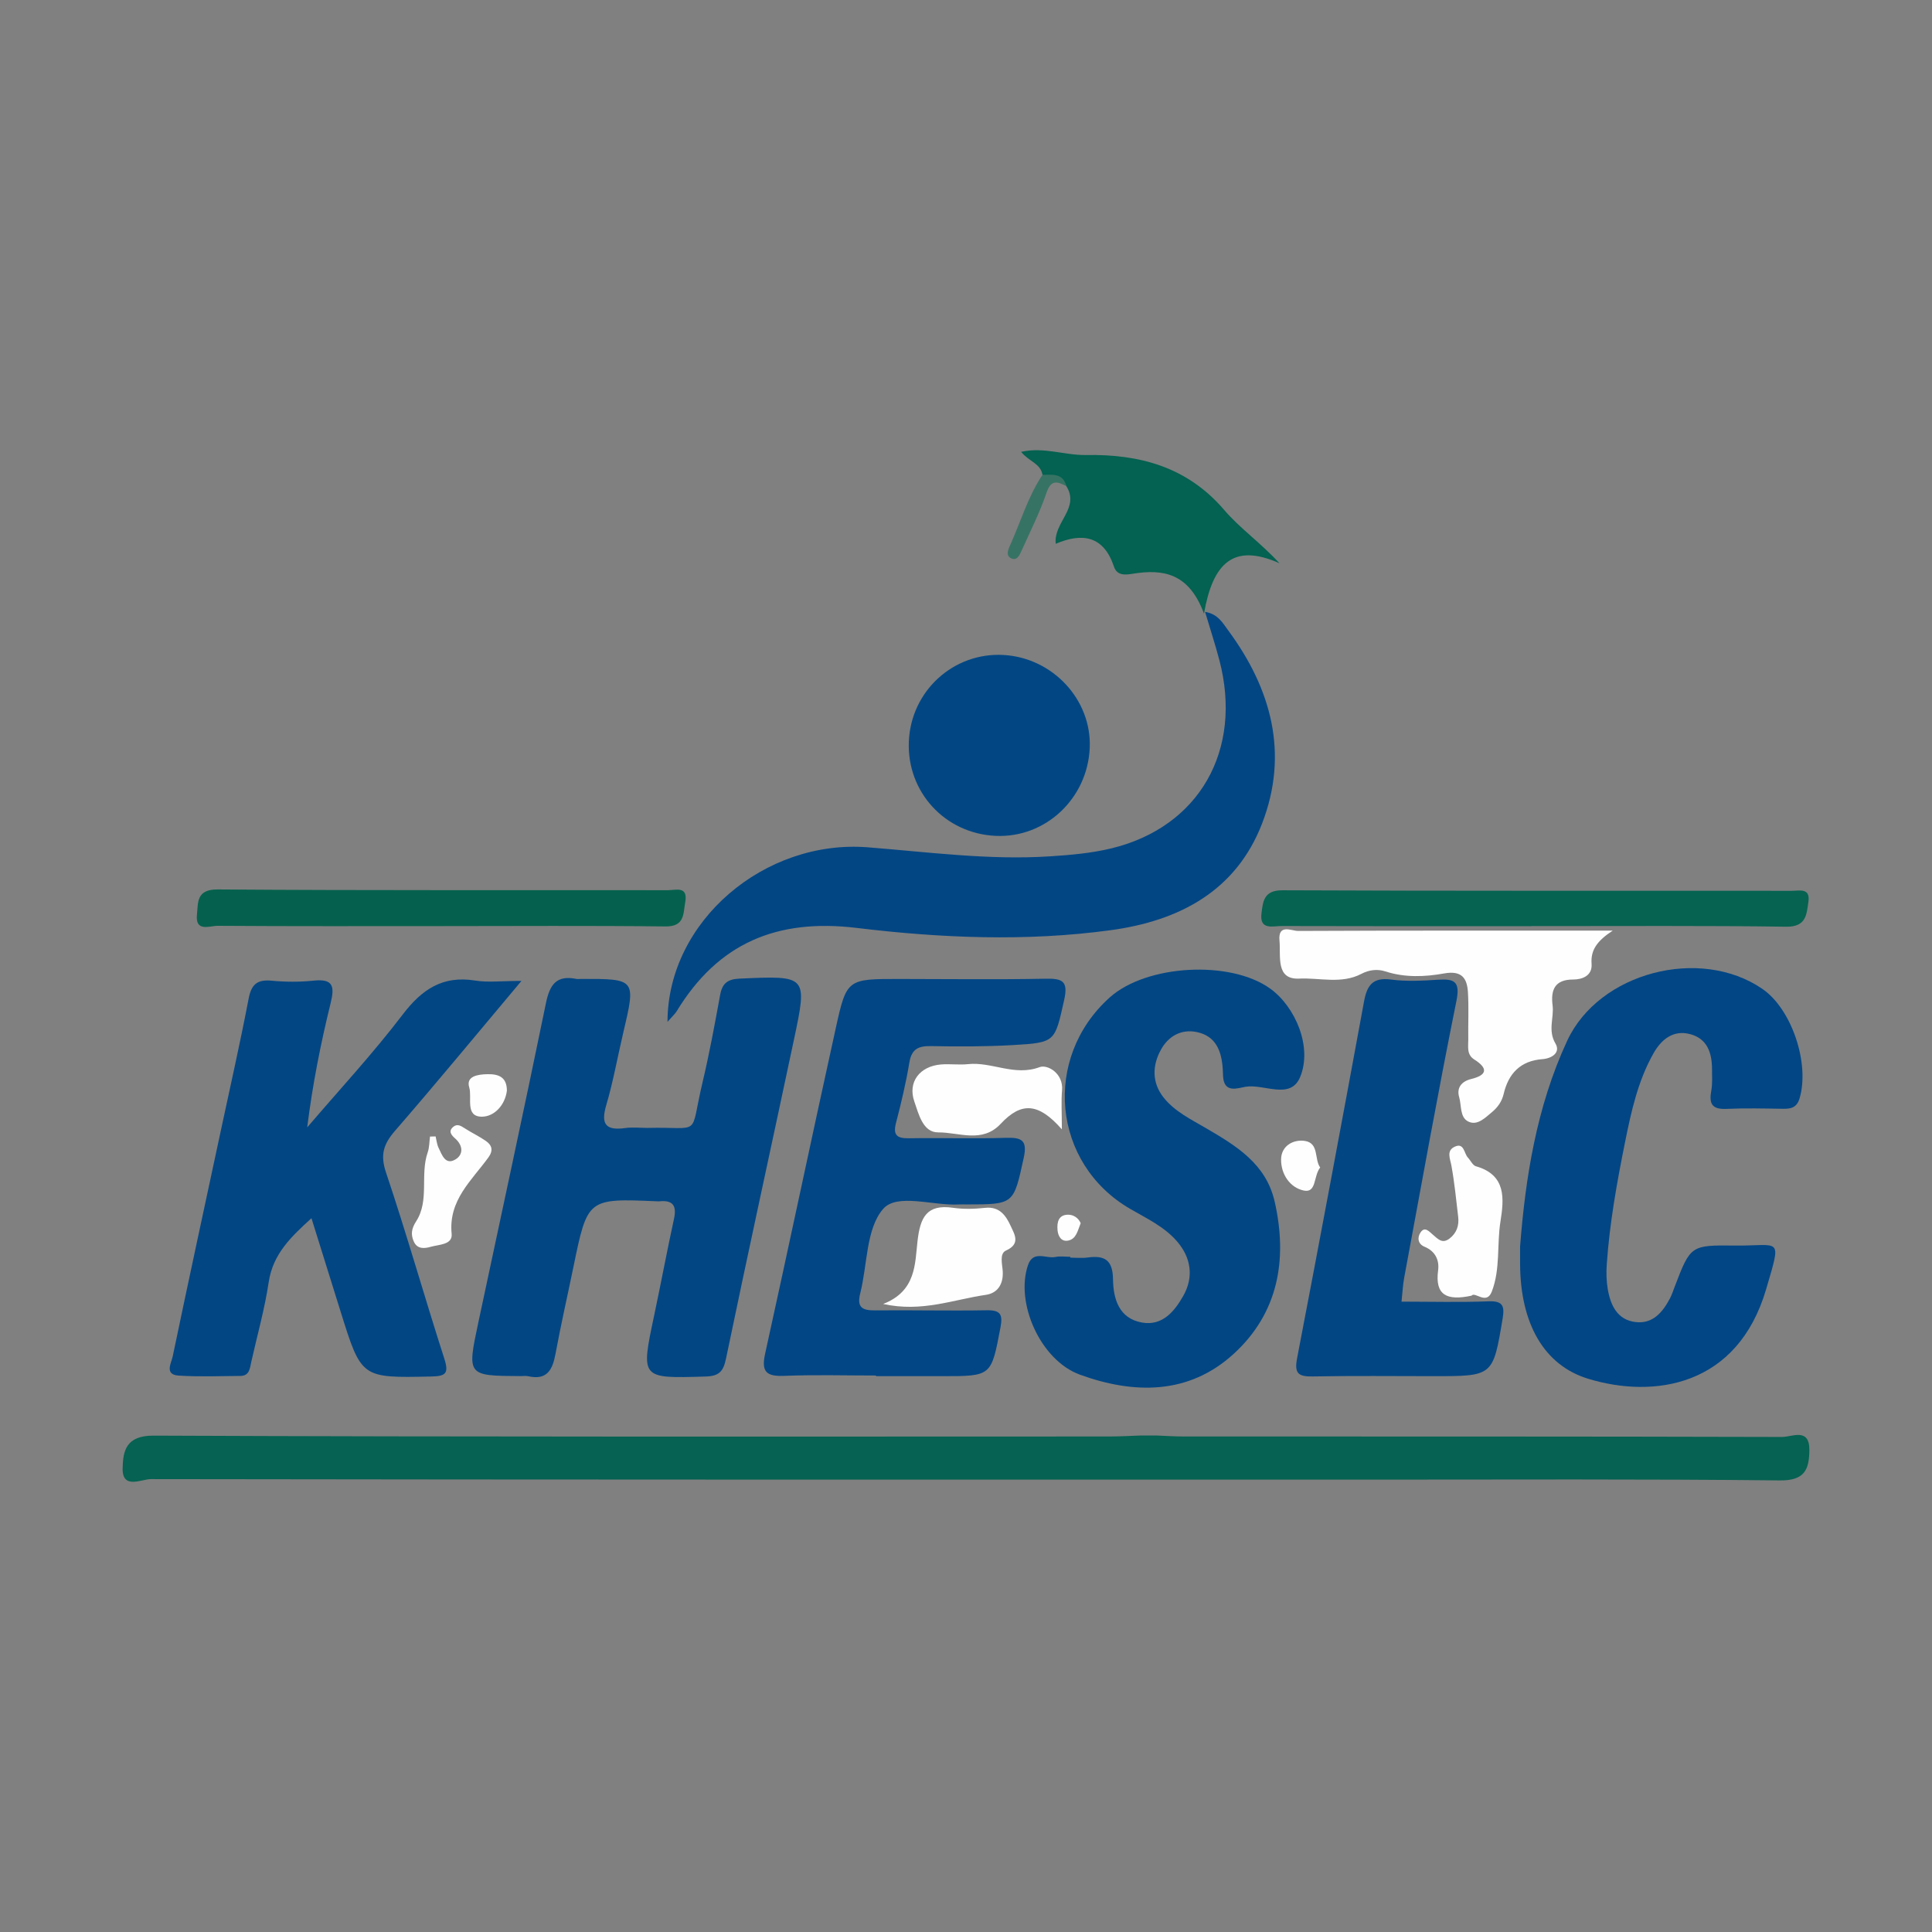
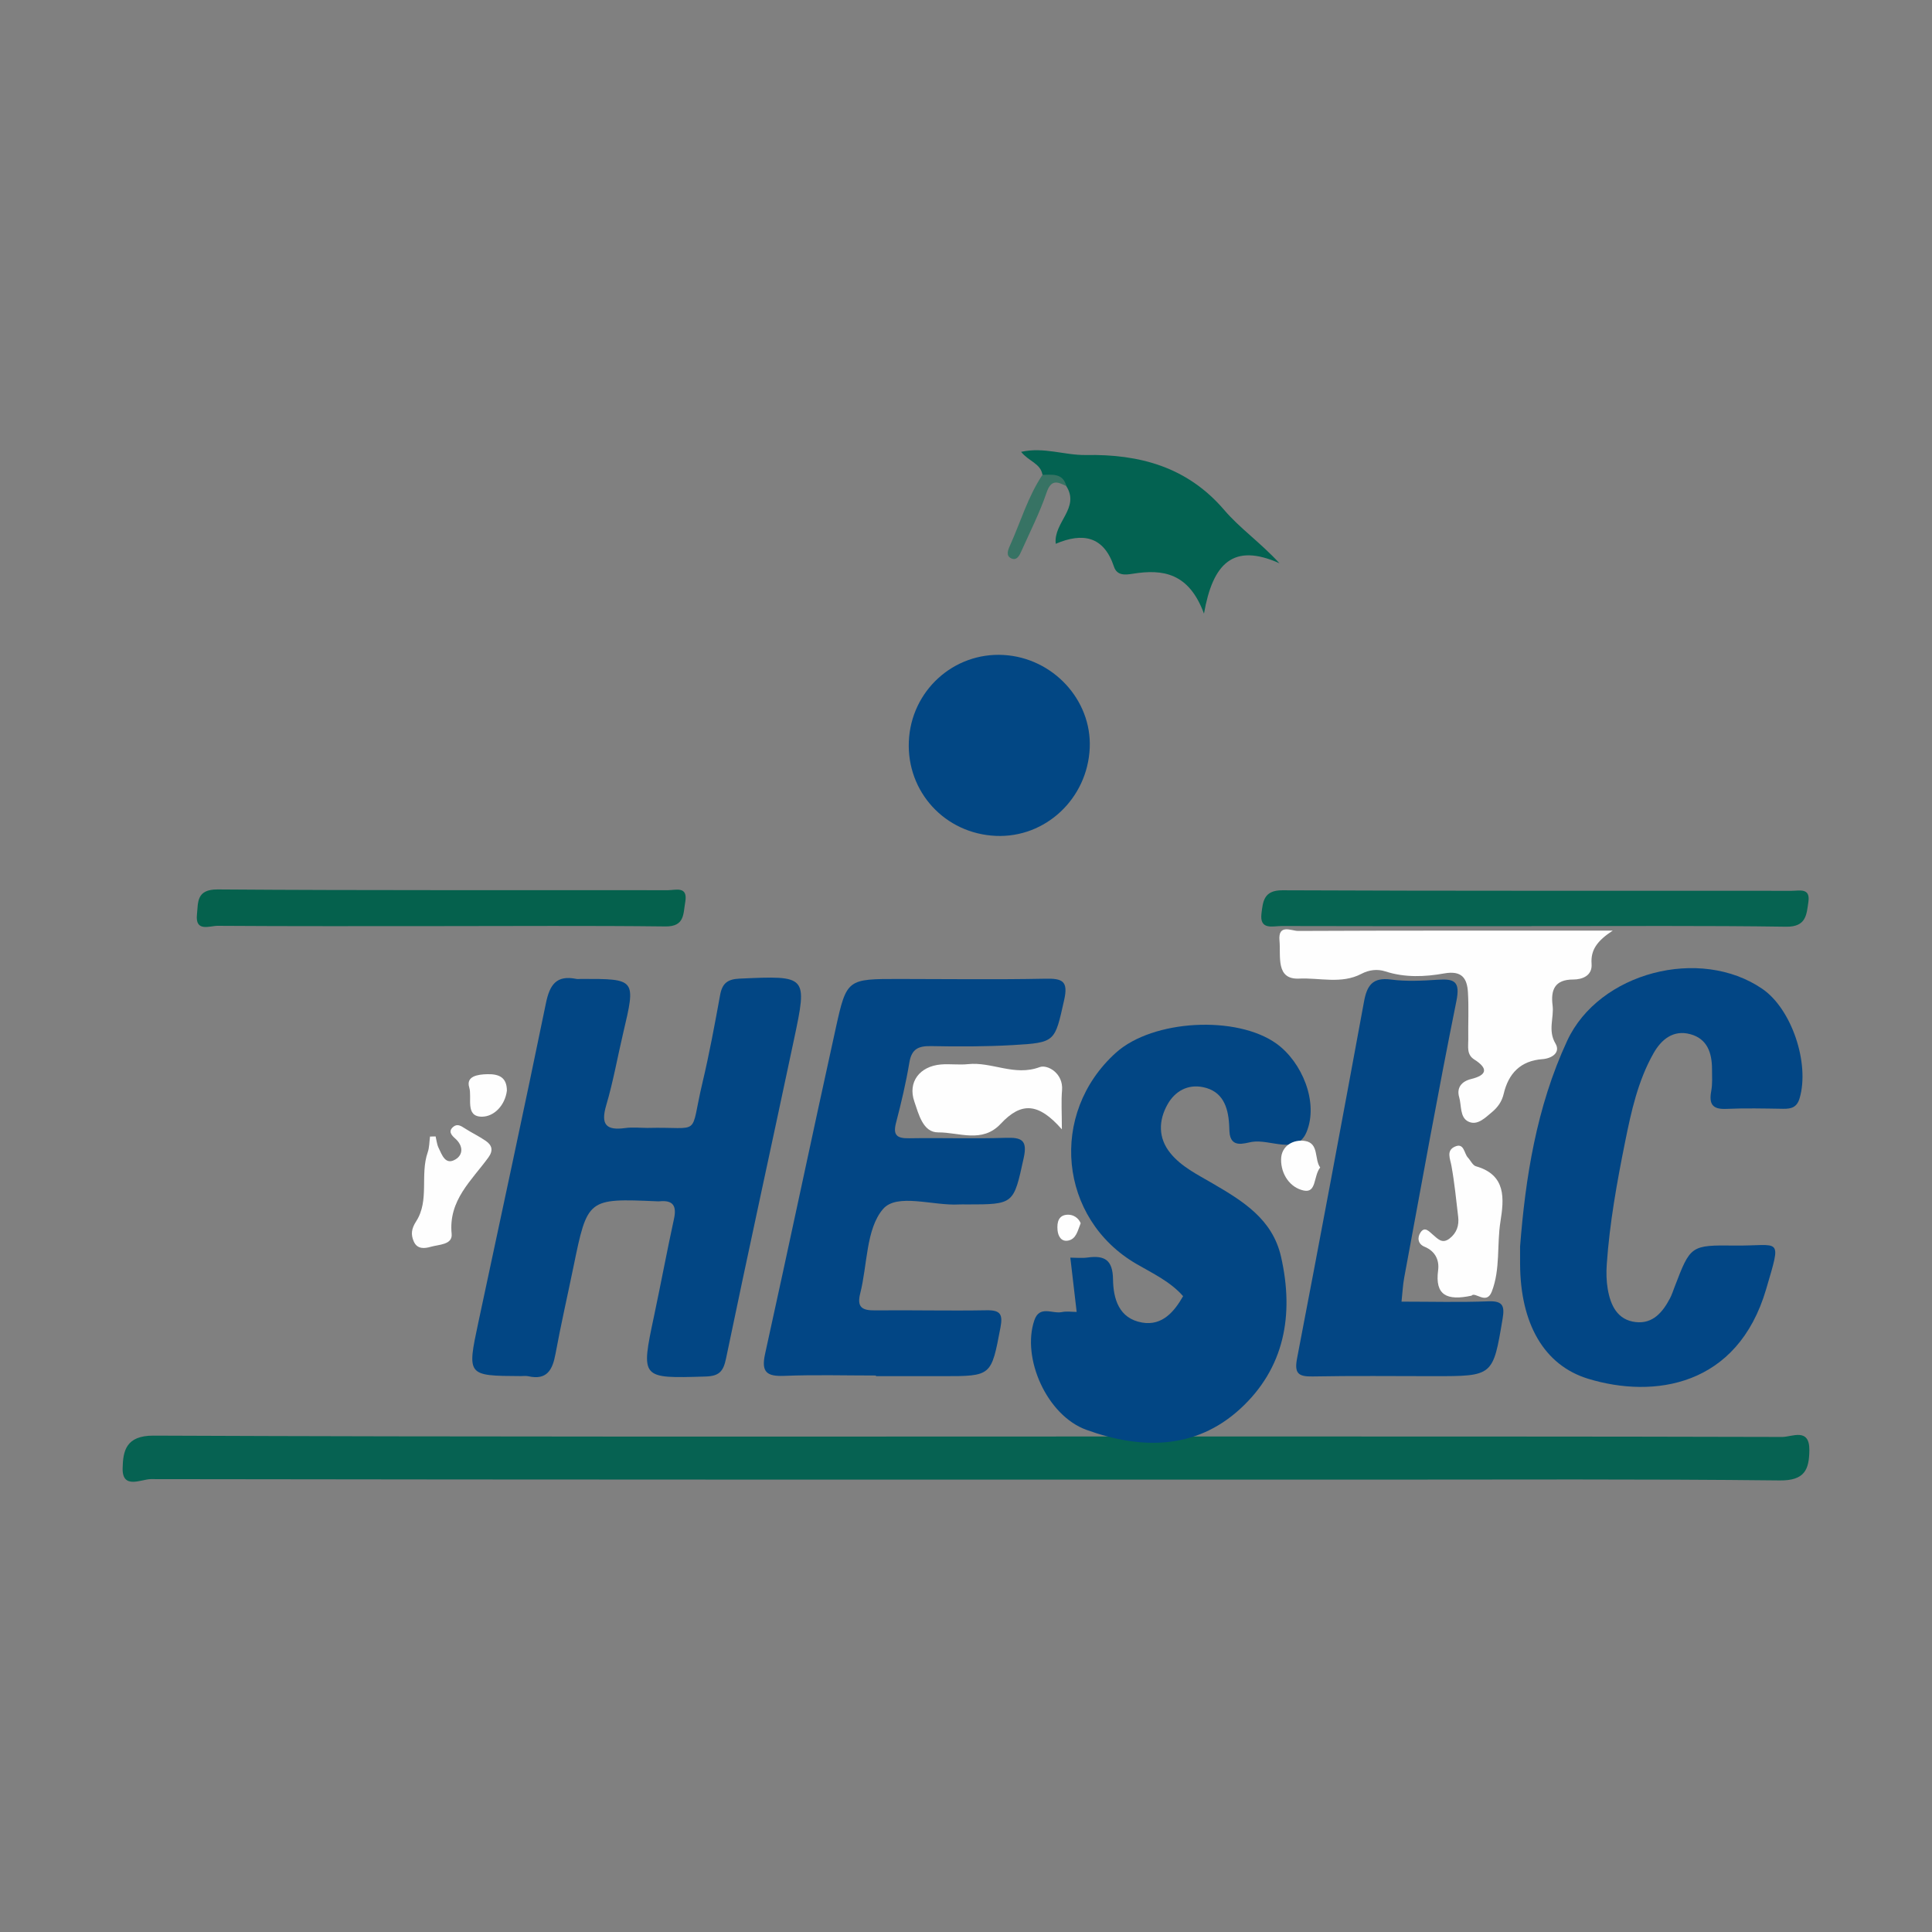
<svg xmlns="http://www.w3.org/2000/svg" version="1.1" id="Layer_1" x="0px" y="0px" width="200px" height="200px" viewBox="0 0 200 200" enable-background="new 0 0 200 200" xml:space="preserve">
  <rect x="0" y="0" width="200" height="200" fill="#808080" stroke="none" />
  <g>
    <path fill="#066252" d="M118.139,148.601c0.513,0,1.027,0,1.54,0c0.937,0.036,1.873,0.102,2.81,0.103   c20.672,0.006,41.344-0.01,62.016,0.048c0.998,0.003,2.821-0.998,2.799,1.362c-0.019,2.016-0.481,3.167-3.063,3.139   c-14.093-0.155-28.189-0.083-42.283-0.083c-42.113,0-84.226,0.013-126.339-0.053c-0.971-0.002-2.974,1.114-2.924-1.121   c0.04-1.768,0.318-3.392,3.203-3.38c32.972,0.142,65.946,0.093,98.918,0.089C115.924,148.705,117.032,148.637,118.139,148.601z" />
    <path fill="#024684" d="M67.026,116.762c5.737-0.151,4.318,1.092,5.701-4.717c0.71-2.986,1.266-6.01,1.817-9.03   c0.221-1.214,0.753-1.654,2.034-1.71c6.99-0.309,7.022-0.339,5.615,6.303c-2.333,11.013-4.746,22.009-7.036,33.031   c-0.281,1.352-0.724,1.816-2.122,1.858c-6.72,0.201-6.707,0.246-5.326-6.277c0.708-3.342,1.334-6.701,2.061-10.038   c0.293-1.343-0.083-1.964-1.496-1.823c-0.085,0.008-0.171,0.002-0.256-0.001c-7.199-0.307-7.196-0.306-8.656,6.792   c-0.618,3.006-1.303,5.999-1.86,9.016c-0.304,1.646-0.884,2.738-2.818,2.301c-0.244-0.055-0.511-0.013-0.768-0.014   c-5.58-0.028-5.577-0.027-4.398-5.556c2.348-11.014,4.732-22.02,6.997-33.05c0.393-1.912,1.084-2.926,3.141-2.512   c0.164,0.033,0.341,0.004,0.512,0.003c5.676-0.008,5.67-0.009,4.344,5.602c-0.588,2.49-1.029,5.021-1.753,7.469   c-0.589,1.992-0.03,2.642,1.962,2.366C65.476,116.671,66.257,116.759,67.026,116.762z" />
-     <path fill="#024684" d="M53.981,101.544c-4.632,5.514-8.792,10.565-13.079,15.505c-1.187,1.368-1.566,2.471-0.945,4.319   c2.145,6.382,3.975,12.87,6.039,19.28c0.509,1.579,0.109,1.817-1.394,1.848c-7.188,0.148-7.187,0.188-9.332-6.688   c-0.988-3.168-1.978-6.335-3.028-9.699c-2.081,1.903-3.988,3.672-4.429,6.634c-0.413,2.776-1.188,5.499-1.802,8.245   c-0.148,0.66-0.179,1.439-1.121,1.447c-2.135,0.019-4.278,0.103-6.404-0.035c-1.494-0.097-0.748-1.308-0.608-1.983   c1.637-7.847,3.335-15.68,5.013-23.518c0.963-4.5,1.981-8.989,2.845-13.508c0.283-1.48,0.877-2.011,2.372-1.87   c1.44,0.136,2.915,0.146,4.352-0.006c2.049-0.217,2.193,0.599,1.765,2.338c-1.031,4.193-1.873,8.433-2.422,12.852   c3.314-3.877,6.795-7.627,9.882-11.677c2-2.623,4.149-4.062,7.513-3.52C50.518,101.722,51.9,101.544,53.981,101.544z" />
-     <path fill="#024684" d="M110.797,130.191c0.598,0,1.204,0.068,1.791-0.013c1.764-0.243,2.604,0.245,2.632,2.265   c0.028,1.986,0.596,4.054,3.02,4.47c2.112,0.362,3.347-1.185,4.235-2.733c1.122-1.954,0.846-3.988-0.659-5.706   c-1.316-1.503-3.127-2.348-4.824-3.333c-8.057-4.673-9.113-15.594-2.119-21.88c3.804-3.419,12.501-3.897,16.629-0.913   c2.606,1.884,4.377,6.05,3.087,9.151c-1.001,2.406-3.734,0.681-5.658,1.005c-0.773,0.13-2.21,0.709-2.316-1.056   c-0.015-0.255-0.019-0.512-0.035-0.767c-0.114-1.837-0.686-3.434-2.701-3.845c-1.582-0.323-2.904,0.414-3.673,1.782   c-0.948,1.686-0.976,3.487,0.29,5.048c1.148,1.415,2.798,2.213,4.348,3.12c3.123,1.826,6.22,3.683,7.111,7.61   c1.365,6.012,0.364,11.547-4.253,15.764c-4.642,4.239-10.309,4.176-15.898,2.15c-4.09-1.482-6.717-7.42-5.389-11.335   c0.541-1.593,1.879-0.647,2.848-0.854c0.49-0.105,1.022-0.018,1.534-0.018C110.797,130.132,110.797,130.161,110.797,130.191z" />
+     <path fill="#024684" d="M110.797,130.191c0.598,0,1.204,0.068,1.791-0.013c1.764-0.243,2.604,0.245,2.632,2.265   c0.028,1.986,0.596,4.054,3.02,4.47c2.112,0.362,3.347-1.185,4.235-2.733c-1.316-1.503-3.127-2.348-4.824-3.333c-8.057-4.673-9.113-15.594-2.119-21.88c3.804-3.419,12.501-3.897,16.629-0.913   c2.606,1.884,4.377,6.05,3.087,9.151c-1.001,2.406-3.734,0.681-5.658,1.005c-0.773,0.13-2.21,0.709-2.316-1.056   c-0.015-0.255-0.019-0.512-0.035-0.767c-0.114-1.837-0.686-3.434-2.701-3.845c-1.582-0.323-2.904,0.414-3.673,1.782   c-0.948,1.686-0.976,3.487,0.29,5.048c1.148,1.415,2.798,2.213,4.348,3.12c3.123,1.826,6.22,3.683,7.111,7.61   c1.365,6.012,0.364,11.547-4.253,15.764c-4.642,4.239-10.309,4.176-15.898,2.15c-4.09-1.482-6.717-7.42-5.389-11.335   c0.541-1.593,1.879-0.647,2.848-0.854c0.49-0.105,1.022-0.018,1.534-0.018C110.797,130.132,110.797,130.161,110.797,130.191z" />
    <path fill="#024685" d="M157.359,129.031c0.544-6.978,1.668-14.391,4.878-21.297c3.292-7.083,13.755-9.792,20.208-5.361   c3.029,2.08,4.91,7.7,3.852,11.309c-0.282,0.962-0.868,1.114-1.716,1.1c-1.964-0.031-3.933-0.077-5.894,0.01   c-1.444,0.064-1.781-0.535-1.542-1.841c0.137-0.747,0.086-1.532,0.082-2.299c-0.009-1.66-0.487-3.122-2.254-3.596   c-1.766-0.474-2.997,0.561-3.794,1.966c-1.619,2.853-2.313,6.031-2.955,9.214c-0.843,4.181-1.597,8.375-1.892,12.636   c-0.059,0.846-0.044,1.72,0.098,2.553c0.288,1.689,0.986,3.219,2.902,3.437c1.767,0.201,2.79-1.025,3.543-2.457   c0.197-0.375,0.326-0.786,0.479-1.184c1.645-4.285,1.645-4.336,6.247-4.282c4.724,0.055,4.859-1.056,3.234,4.499   c-2.962,10.122-11.645,11.354-18.413,9.296c-4.61-1.401-7.032-5.747-7.063-11.873C157.357,130.434,157.359,130.007,157.359,129.031   z" />
    <path fill="#024685" d="M90.679,142.393c-3.16,0-6.324-0.091-9.48,0.035c-1.806,0.072-2.42-0.362-1.999-2.27   c2.481-11.238,4.844-22.502,7.322-33.741c1.123-5.093,1.201-5.077,6.58-5.074c5.04,0.002,10.081,0.074,15.119-0.028   c1.776-0.036,2.384,0.248,1.937,2.224c-0.973,4.304-0.859,4.393-5.295,4.647c-2.81,0.161-5.634,0.163-8.449,0.107   c-1.306-0.026-2.036,0.263-2.274,1.685c-0.352,2.101-0.841,4.184-1.381,6.246c-0.344,1.313,0.11,1.63,1.355,1.609   c3.331-0.056,6.665,0.062,9.993-0.046c1.648-0.053,2.275,0.228,1.867,2.084c-1.053,4.795-0.976,4.812-5.911,4.812   c-0.256,0-0.513-0.013-0.769,0.002c-2.712,0.157-6.444-1.212-7.888,0.48c-1.766,2.069-1.603,5.759-2.356,8.727   c-0.37,1.459,0.222,1.772,1.536,1.758c3.843-0.04,7.689,0.058,11.531-0.011c1.441-0.026,1.714,0.407,1.45,1.79   c-0.956,5.024-0.909,5.033-5.972,5.032c-2.306-0.001-4.613,0-6.919,0C90.679,142.438,90.679,142.416,90.679,142.393z" />
-     <path fill="#034684" d="M69.099,105.778c0.021-10.443,10.079-18.905,20.733-18.066c6.283,0.495,12.558,1.346,18.883,0.934   c2.12-0.138,4.271-0.324,6.327-0.822c9.101-2.206,13.629-10.154,11.189-19.476c-0.425-1.624-0.952-3.221-1.484-5.008   c1.334,0.217,1.825,1.144,2.392,1.912c4.48,6.07,6.296,12.751,3.522,19.972c-2.697,7.021-8.596,10.104-15.68,11.069   c-8.76,1.193-17.586,0.819-26.293-0.234c-8.265-0.999-14.353,1.577-18.64,8.627C69.888,104.952,69.639,105.164,69.099,105.778z" />
    <path fill="#034684" d="M145.085,134.746c3.07,0,6.044,0.082,9.011-0.034c1.531-0.06,1.665,0.541,1.452,1.812   c-0.995,5.938-0.972,5.94-7.129,5.937c-4.18-0.002-8.361-0.05-12.539,0.029c-1.491,0.028-1.907-0.321-1.605-1.889   c2.365-12.294,4.662-24.601,6.927-36.913c0.307-1.668,0.881-2.536,2.788-2.285c1.593,0.21,3.241,0.124,4.855,0.019   c1.738-0.113,2.331,0.178,1.918,2.226c-1.921,9.51-3.628,19.064-5.398,28.605C145.225,133.001,145.191,133.769,145.085,134.746z" />
    <path fill="#024784" d="M103.084,86.53c-5.258-0.233-9.227-4.547-9.001-9.783c0.225-5.227,4.625-9.239,9.809-8.944   c5.095,0.29,9.133,4.647,8.917,9.621C112.579,82.679,108.223,86.758,103.084,86.53z" />
    <path fill="#FEFEFE" d="M166.95,96.337c-1.608,1.054-2.299,2-2.19,3.447c0.091,1.219-0.96,1.618-1.903,1.616   c-1.944-0.004-2.33,1.113-2.134,2.671c0.164,1.305-0.513,2.595,0.301,3.961c0.542,0.911-0.348,1.537-1.35,1.611   c-2.27,0.167-3.519,1.483-4.013,3.595c-0.188,0.802-0.622,1.399-1.22,1.896c-0.715,0.594-1.523,1.434-2.459,0.961   c-0.87-0.439-0.677-1.656-0.93-2.52c-0.277-0.945,0.22-1.625,1.24-1.874c1.657-0.405,1.781-1.1,0.328-2.019   c-0.819-0.518-0.613-1.339-0.624-2.081c-0.024-1.623,0.062-3.25-0.034-4.867c-0.087-1.469-0.631-2.291-2.464-1.963   c-1.988,0.355-4.063,0.445-6.074-0.208c-0.837-0.272-1.698-0.168-2.489,0.248c-2.065,1.086-4.322,0.393-6.448,0.494   c-2.454,0.117-1.885-2.316-2.033-3.925c-0.165-1.79,1.24-1.005,1.925-1.009C145.019,96.322,155.663,96.337,166.95,96.337z" />
    <path fill="#066351" d="M158.536,95.878c-8.619,0-17.237,0.011-25.856-0.017c-0.902-0.003-2.314,0.465-2.092-1.309   c0.154-1.233,0.231-2.4,2.174-2.391c17.578,0.079,35.157,0.042,52.736,0.055c0.77,0.001,1.919-0.33,1.708,1.128   c-0.191,1.323-0.216,2.619-2.303,2.588c-8.361-0.121-16.725-0.059-25.087-0.064c-0.427,0-0.853,0-1.28,0   C158.536,95.872,158.536,95.875,158.536,95.878z" />
    <path fill="#036251" d="M107.917,49.154c-0.192-1.186-1.42-1.387-2.211-2.378c2.351-0.533,4.518,0.366,6.704,0.327   c5.551-0.099,10.502,1.222,14.326,5.697c1.616,1.892,3.734,3.355,5.715,5.51c-4.799-2.146-6.906,0.018-7.815,5.214   c-1.563-4.231-4.257-4.628-7.358-4.132c-0.74,0.118-1.638,0.239-1.957-0.723c-1.056-3.185-3.251-3.561-6.032-2.376   c-0.251-2.217,2.533-3.685,1.098-5.966C109.9,49.226,108.616,49.808,107.917,49.154z" />
    <path fill="#05614D" d="M45.581,95.87c-7.683,0.002-15.366,0.024-23.048-0.03c-0.815-0.006-2.345,0.689-2.144-1.176   c0.134-1.244-0.083-2.606,2.149-2.589c15.535,0.115,31.072,0.056,46.608,0.078c0.802,0.001,2.095-0.471,1.789,1.237   c-0.217,1.212-0.043,2.538-2.05,2.515C61.118,95.814,53.349,95.868,45.581,95.87z" />
-     <path fill="#FEFEFE" d="M91.426,134.986c3.429-1.338,3.282-4.157,3.556-6.519c0.283-2.443,0.938-3.833,3.683-3.436   c1.086,0.157,2.223,0.122,3.319,0.004c1.528-0.165,2.176,0.856,2.665,1.925c0.375,0.82,1.019,1.811-0.506,2.494   c-0.704,0.315-0.384,1.417-0.341,2.152c0.079,1.338-0.538,2.262-1.749,2.437C98.696,134.527,95.419,135.873,91.426,134.986z" />
    <path fill="#FEFEFE" d="M109.924,116.909c-2.446-2.789-4.217-2.835-6.33-0.574c-1.921,2.055-4.334,0.87-6.478,0.889   c-1.58,0.014-2.02-1.919-2.462-3.187c-0.709-2.033,0.564-3.661,2.752-3.844c0.929-0.078,1.878,0.065,2.803-0.034   c2.469-0.265,4.803,1.286,7.419,0.308c0.791-0.296,2.464,0.621,2.314,2.398C109.844,114.024,109.924,115.199,109.924,116.909z" />
    <path fill="#FEFEFE" d="M152.334,134.127c-2.556,0.549-3.805-0.045-3.461-2.621c0.139-1.044-0.28-1.982-1.416-2.449   c-0.691-0.285-0.759-0.965-0.393-1.492c0.438-0.632,0.876-0.078,1.242,0.227c0.52,0.432,0.974,1.018,1.745,0.424   c0.75-0.578,1.006-1.352,0.899-2.253c-0.207-1.758-0.38-3.524-0.694-5.264c-0.139-0.769-0.561-1.591,0.353-2   c0.963-0.431,0.936,0.692,1.345,1.132c0.283,0.304,0.499,0.806,0.836,0.902c3.159,0.899,2.907,3.379,2.536,5.719   c-0.382,2.409,0.007,4.903-0.893,7.246C153.881,135.138,152.705,133.668,152.334,134.127z" />
    <path fill="#FEFEFE" d="M45.094,117.643c0.097,0.393,0.132,0.817,0.305,1.174c0.354,0.73,0.702,1.841,1.757,1.201   c0.811-0.491,0.8-1.417-0.026-2.151c-0.375-0.333-0.791-0.766-0.176-1.243c0.4-0.31,0.768-0.072,1.146,0.172   c0.711,0.46,1.486,0.824,2.182,1.304c0.639,0.441,0.814,0.979,0.277,1.718c-1.738,2.396-4.15,4.425-3.805,7.912   c0.113,1.141-1.338,1.097-2.17,1.34c-0.608,0.177-1.394,0.278-1.755-0.563c-0.317-0.739-0.236-1.318,0.257-2.085   c1.387-2.16,0.38-4.808,1.19-7.13c0.178-0.511,0.165-1.09,0.24-1.637C44.709,117.651,44.902,117.647,45.094,117.643z" />
    <path fill="#FEFEFE" d="M136.664,120.857c-0.71,0.911-0.365,2.659-1.688,2.389c-1.425-0.291-2.373-1.68-2.358-3.22   c0.014-1.453,1.32-2.101,2.477-1.915C136.564,118.346,136.044,120.018,136.664,120.857z" />
    <path fill="#FEFEFE" d="M52.473,112.907c-0.189,1.51-1.315,2.683-2.572,2.692c-1.794,0.013-1.006-1.987-1.325-3.024   c-0.361-1.173,0.889-1.354,1.876-1.375C51.611,111.177,52.471,111.49,52.473,112.907z" />
    <path fill="#377364" d="M107.917,49.154c1.01-0.003,2.119-0.215,2.471,1.171c-0.891-0.445-1.565-0.746-2.042,0.657   c-0.704,2.068-1.7,4.037-2.597,6.036c-0.199,0.443-0.463,1.067-1.073,0.779c-0.559-0.264-0.345-0.83-0.127-1.313   C105.655,54.033,106.404,51.418,107.917,49.154z" />
    <path fill="#FEFEFE" d="M111.87,126.625c-0.315,0.791-0.461,1.648-1.31,1.803c-0.696,0.127-1.028-0.456-1.085-1.088   c-0.072-0.806,0.095-1.586,1.09-1.595C111.119,125.74,111.649,126.079,111.87,126.625z" />
  </g>
</svg>